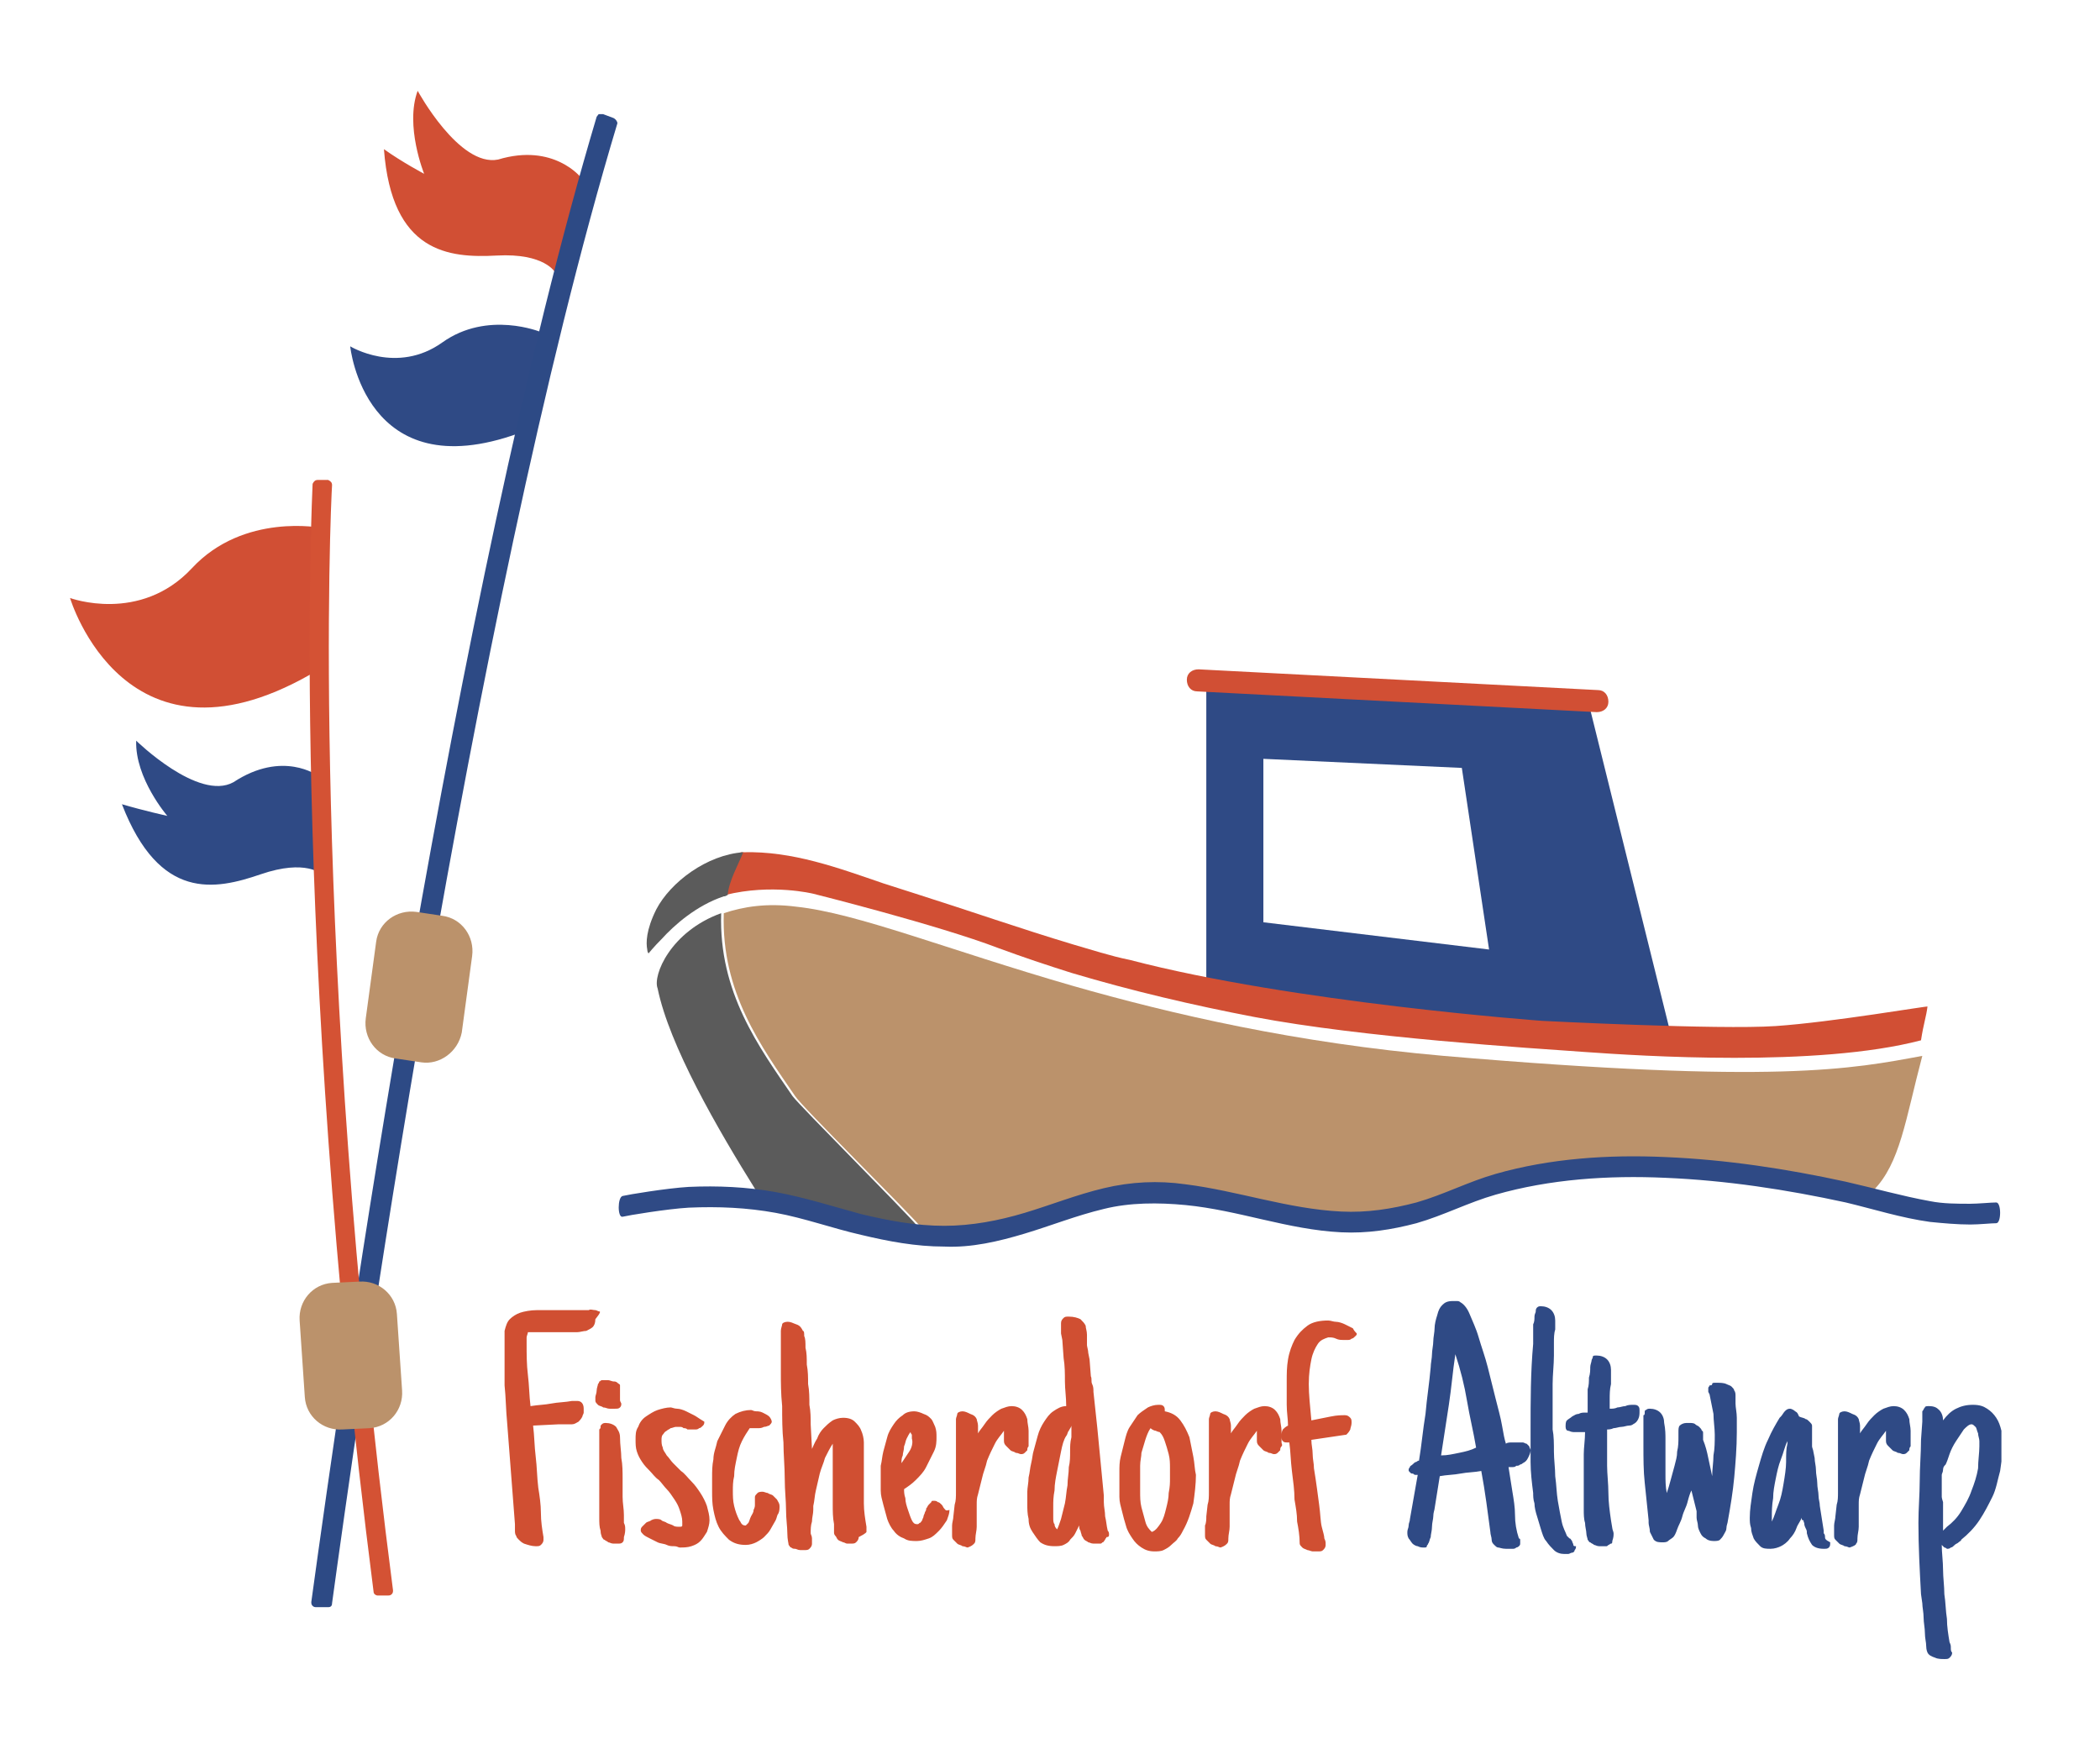
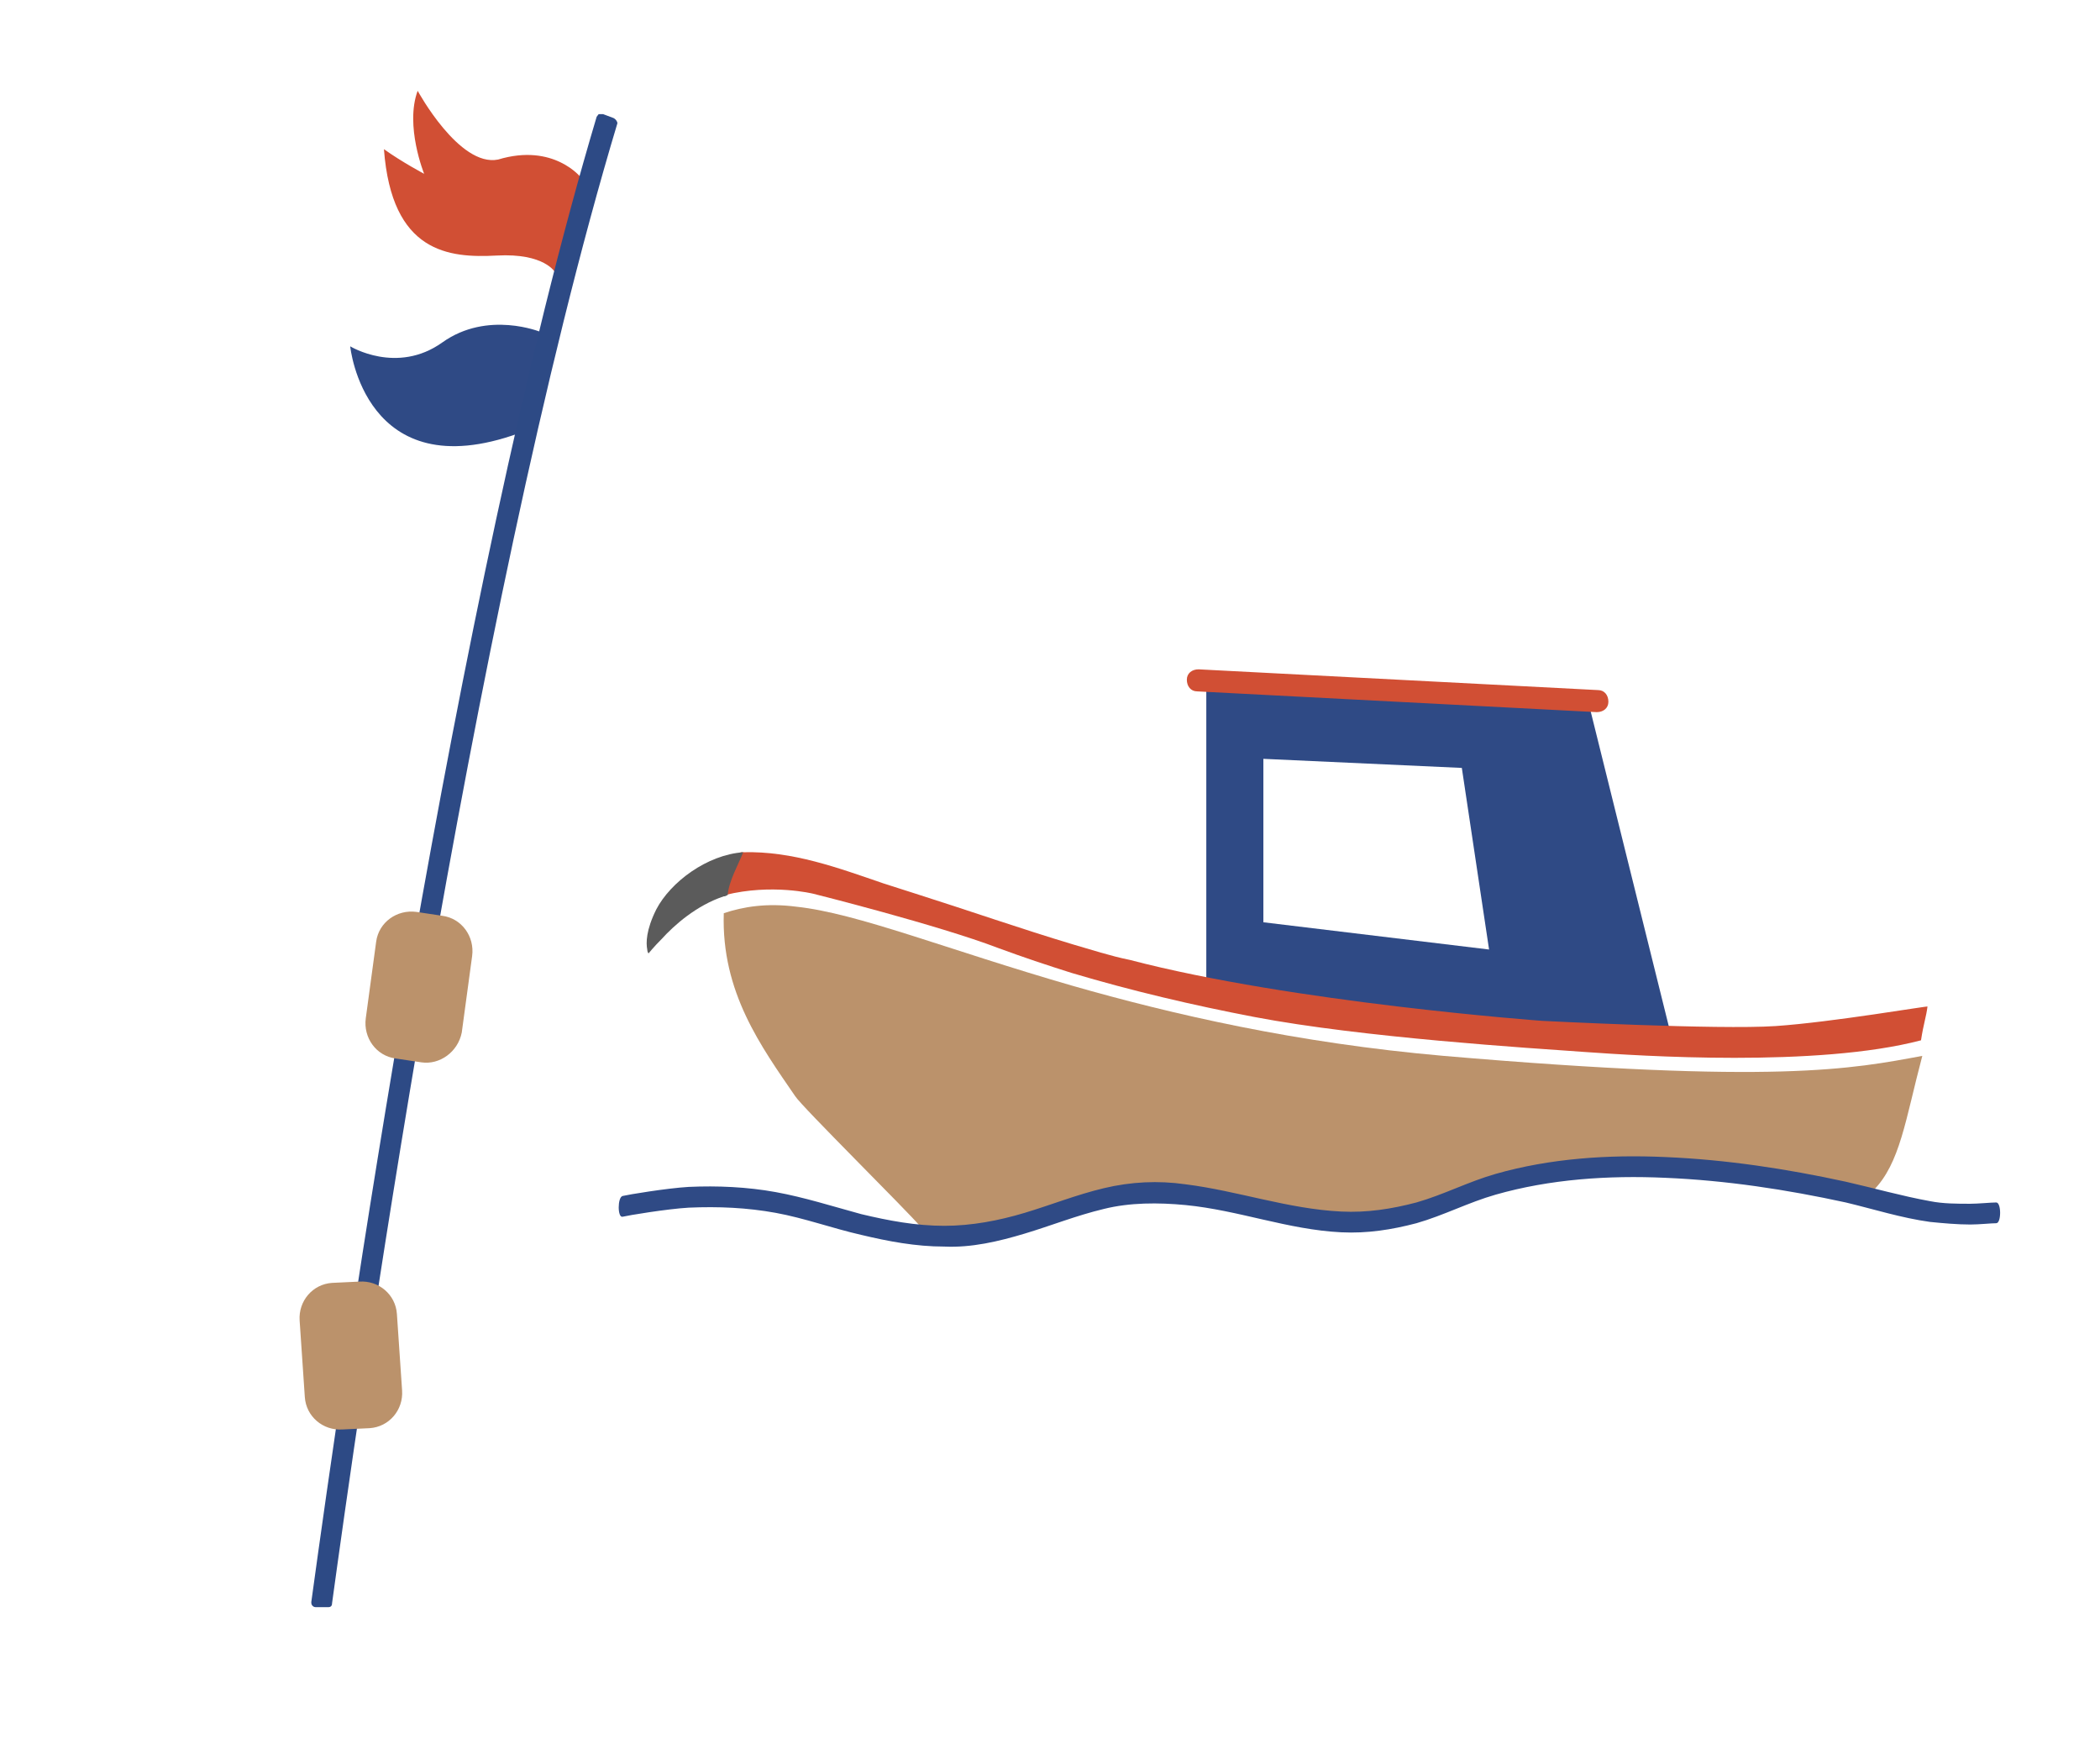
<svg xmlns="http://www.w3.org/2000/svg" xmlns:xlink="http://www.w3.org/1999/xlink" version="1.1" id="Ebene_1" x="0px" y="0px" viewBox="0 0 161.9 135.2" style="enable-background:new 0 0 161.9 135.2;" xml:space="preserve">
  <style type="text/css">
	.st0{fill:#2F4A85;}
	.st1{fill:#D14F34;}
	.st2{fill:#2D4A85;}
	.st3{fill:#BB926B;}
	.st4{fill:#D45234;}
	.st5{fill:none;}
	.st6{fill:#5B5B5B;}
	.st7{clip-path:url(#SVGID_00000034063713720211632680000002536447868130645679_);fill:#2F4A85;}
	.st8{clip-path:url(#SVGID_00000034063713720211632680000002536447868130645679_);fill:#D04F32;}
</style>
  <path class="st0" d="M40,33.4l1.7-7.8c0,0-4.1-1.7-7.6,0.8c-3.5,2.5-7.1,0.3-7.1,0.3S28.1,37.7,40,33.4" />
  <path class="st1" d="M32.2,7c0,0,3.2,5.9,6.2,5.3c4.3-1.3,6.4,1.4,6.4,1.4L42.8,21c0,0-0.8-1.5-4.5-1.3c-3.7,0.2-8.1-0.2-8.7-8.2  c1.4,1,3.1,1.9,3.1,1.9S31.2,9.7,32.2,7" />
  <path class="st2" d="M47.3,9.1l-0.8-0.3c-0.1,0-0.2,0-0.3,0c-0.1,0-0.1,0.1-0.2,0.2C35,45.9,26.4,106,24,123.5c0,0.1,0,0.2,0.1,0.3  c0.1,0.1,0.2,0.1,0.3,0.1h0.9c0.2,0,0.3-0.1,0.3-0.3c1.7-12.4,10.6-76.2,22-114.1C47.6,9.4,47.5,9.2,47.3,9.1z" />
  <path class="st3" d="M32.5,81.9l-2-0.3c-1.5-0.2-2.5-1.6-2.3-3.1l0.8-5.9c0.2-1.5,1.6-2.5,3.1-2.3l2,0.3c1.5,0.2,2.5,1.6,2.3,3.1  l-0.8,5.9C35.3,81.1,33.9,82.1,32.5,81.9" />
-   <path class="st0" d="M10.5,57.1c0,0,4.8,4.7,7.5,3.2c3.8-2.5,6.5-0.5,6.5-0.5l0.3,7.6c0,0-1.2-1.2-4.7,0c-3.5,1.2-7.8,2.1-10.7-5.4  c1.7,0.5,3.5,0.9,3.5,0.9S10.4,60,10.5,57.1" />
-   <path class="st1" d="M24.6,51.6l0.2-10.9c0,0-6-1.2-10,3.1c-4,4.3-9.4,2.3-9.4,2.3S9.7,60.6,24.6,51.6" />
-   <path class="st4" d="M25.6,37.4c0-0.2-0.1-0.3-0.3-0.4l-0.8,0c-0.2,0-0.3,0.1-0.4,0.3c0,0.3-1.8,34.7,4.7,85.4  c0,0.2,0.2,0.3,0.3,0.3h0.8c0.1,0,0.2,0,0.3-0.1s0.1-0.2,0.1-0.3C23.9,73.2,25.5,38.9,25.6,37.4z" />
  <path class="st3" d="M28.5,110.1l-2.1,0.1c-1.5,0.1-2.8-1-2.9-2.5l-0.4-5.9c-0.1-1.5,1-2.8,2.5-2.9l2.1-0.1c1.5-0.1,2.8,1,2.9,2.5  l0.4,5.9C31.1,108.7,30,110,28.5,110.1" />
  <rect x="5.4" y="7" class="st5" width="148.7" height="122.1" />
  <path class="st0" d="M122.4,53.9L93,52.6v24.3l35.9,3.2L122.4,53.9z M97.4,71.1V58.5l15.3,0.7l2.1,14L97.4,71.1z" />
  <path class="st1" d="M92.4,51.6c-0.5,0-0.9,0.3-0.9,0.8c0,0.5,0.3,0.9,0.8,0.9l30.8,1.6c0.5,0,0.9-0.3,0.9-0.8  c0-0.5-0.3-0.9-0.8-0.9L92.4,51.6z" />
  <path class="st3" d="M58.4,91.9C58.4,91.9,58.4,91.9,58.4,91.9C58.4,91.9,58.4,91.8,58.4,91.9C58.4,91.8,58.4,91.9,58.4,91.9z" />
  <path class="st3" d="M111.3,81.4c-11.4-1-20.9-3.2-28.6-5.4c-9.7-2.8-16.6-5.6-21.3-6.1c-2.3-0.3-4.1,0-5.6,0.5  c-0.2,6.1,2.9,10.3,5.5,14.1c0.5,0.8,8.6,8.8,9.7,10.1c0.7,0.1,1.4,0.1,2,0.1c2.1,0,4.2-0.4,6.2-1c1.2-0.4,2.4-0.8,3.6-1.2  c0.8-0.3,1.6-0.5,2.5-0.7c2.1-0.5,4.2-0.6,6.3-0.3c4,0.5,7.9,1.9,12,2.1c2,0.1,3.9-0.2,5.8-0.7c2.1-0.6,4-1.6,6.1-2.2  c4.2-1.2,8.7-1.5,13.1-1.3c3,0.1,9,1,9,1s6.3,1.4,6.8,1.4c2.1-2.1,2.5-5.5,3.8-10.4C142.8,82.4,137,83.6,111.3,81.4z" />
  <path class="st1" d="M136.9,79.1c-4.4,0.3-18-0.4-18-0.4S99.7,77.3,87.1,74c-1.5-0.3-3-0.8-4.4-1.2c-4-1.2-8-2.6-12.1-3.9  c0,0-2.5-0.8-2.5-0.8l0,0c-3.5-1.2-7-2.5-10.8-2.4c-0.1,0-0.1,0-0.2,0c-0.4,1-1.1,2.1-1.2,3.2l0,0.1c3.6-0.9,6.8-0.1,6.8-0.1  s9.6,2.4,14.3,4.2c1.9,0.7,3.7,1.3,5.6,1.9c4.7,1.4,9.4,2.5,14.1,3.4c8.4,1.6,21.3,2.4,25.5,2.7c4.2,0.3,17.9,1.2,25.9-0.9  c0.2-1.3,0.4-1.8,0.5-2.6C148.8,77.5,141.3,78.8,136.9,79.1z" />
-   <path class="st6" d="M50.7,76.2c0.9,4.4,4.6,10.8,7.6,15.6c0,0,0.1,0,0.1,0.1c0.5,0.1,1,0.1,1.5,0.2c2.2,0.4,4.4,1.1,6.6,1.7  c1.4,0.3,2.9,0.6,4.3,0.8c-1.1-1.3-9.1-9.3-9.7-10.1c-2.6-3.8-5.7-8-5.5-14.1C51.7,71.8,50.3,75.2,50.7,76.2z" />
  <path class="st6" d="M50.6,70.1c-0.8,1.6-0.8,2.6-0.7,3.1c0,0.2,0.1,0.3,0.1,0.3s0.4-0.5,1-1.1c1-1.1,2.7-2.6,4.8-3.3  c0.1,0,0.1,0,0.3-0.1c0.1-1.1,0.8-2.3,1.2-3.3C54.5,65.9,51.7,68,50.6,70.1z" />
  <path class="st0" d="M53.1,91.5c2.2-0.1,4.5,0,6.7,0.4c2.2,0.4,4.4,1.1,6.6,1.7c2.1,0.5,4.2,0.9,6.4,0.9c2.1,0,4.2-0.4,6.2-1  c2-0.6,4-1.4,6.1-1.9c2.1-0.5,4.2-0.6,6.3-0.3c4,0.5,7.9,1.9,12,2.1c2,0.1,3.9-0.2,5.8-0.7c2.1-0.6,4-1.6,6.1-2.2  c4.2-1.2,8.7-1.5,13.1-1.3c4.7,0.2,9.3,0.9,13.9,1.9c2.2,0.5,4.3,1.1,6.5,1.5c1,0.2,2.1,0.2,3.1,0.2c0.6,0,1.6-0.1,2-0.1  c0.4,0,0.4,1.6,0,1.6c-0.4,0-1.3,0.1-2,0.1c-1,0-2.1-0.1-3.1-0.2c-2.2-0.3-4.4-1-6.5-1.5c-4.6-1-9.2-1.7-13.9-1.9  c-4.4-0.2-8.9,0.1-13.1,1.3c-2.1,0.6-4,1.6-6.1,2.2c-1.9,0.5-3.8,0.8-5.8,0.7c-4.1-0.2-7.9-1.7-12-2.1c-2.1-0.2-4.3-0.2-6.3,0.3  c-2.1,0.5-4.1,1.3-6.1,1.9c-2,0.6-4.1,1.1-6.2,1c-2.2,0-4.3-0.4-6.4-0.9c-2.2-0.5-4.4-1.3-6.6-1.7c-2.2-0.4-4.4-0.5-6.7-0.4  c-1.7,0.1-4.7,0.6-5.1,0.7s-0.4-1.5,0-1.6C48.4,92.1,51.4,91.6,53.1,91.5" />
  <rect x="5.4" y="7" class="st5" width="148.7" height="122.1" />
  <rect x="5.4" y="7" class="st5" width="148.7" height="122.1" />
  <rect x="5.4" y="7" class="st5" width="148.7" height="122.1" />
  <g>
    <defs>
-       <rect id="SVGID_1_" x="38.9" y="100.3" width="115.4" height="27.6" />
-     </defs>
+       </defs>
    <clipPath id="SVGID_00000101782141260251339110000002696910272048839839_">
      <use xlink:href="#SVGID_1_" style="overflow:visible;" />
    </clipPath>
    <path style="clip-path:url(#SVGID_00000101782141260251339110000002696910272048839839_);fill:#2F4A85;" d="M150.4,127   c0-0.1,0-0.2-0.1-0.4c-0.1-0.6-0.2-1.2-0.2-1.8c-0.1-0.6-0.1-1.3-0.2-1.9c0-0.6-0.1-1.3-0.1-1.9c0-0.6-0.1-1.3-0.1-1.9   c0.1,0.1,0.1,0.1,0.2,0.2c0.1,0,0.2,0.1,0.2,0.1c0.1,0,0.2,0,0.3-0.1c0.1,0,0.2-0.1,0.3-0.2c0.1-0.1,0.2-0.1,0.3-0.2   s0.2-0.1,0.2-0.2c0.5-0.4,1-0.9,1.4-1.5c0.4-0.6,0.7-1.2,1-1.8c0.3-0.6,0.4-1.3,0.6-2c0.1-0.7,0.2-1.4,0.2-2c0-0.4,0-0.7-0.1-1.1   c-0.1-0.4-0.2-0.7-0.4-1c-0.2-0.3-0.4-0.5-0.7-0.7c-0.3-0.2-0.6-0.3-1.1-0.3c-0.5,0-0.9,0.1-1.3,0.3c-0.4,0.2-0.7,0.5-1,0.9   c0-0.3-0.1-0.6-0.3-0.8c-0.2-0.2-0.4-0.3-0.8-0.3c-0.1,0-0.3,0-0.3,0.1c-0.1,0.1-0.1,0.2-0.2,0.3c0,0.1,0,0.3,0,0.4   c0,0.1,0,0.3,0,0.4l-0.1,1.4c0,1.1-0.1,2.1-0.1,3.2c0,1-0.1,2.1-0.1,3.2c0,1.8,0.1,3.7,0.2,5.5l0.1,0.7c0,0.3,0.1,0.7,0.1,1.1   c0,0.4,0.1,0.8,0.1,1.2c0,0.4,0.1,0.7,0.1,1c0,0.3,0.1,0.5,0.1,0.5c0.1,0.2,0.3,0.3,0.6,0.4c0.2,0.1,0.5,0.1,0.7,0.1   c0.2,0,0.3,0,0.4-0.1c0.1-0.1,0.2-0.2,0.2-0.4C150.4,127.3,150.4,127.2,150.4,127 M149.7,115.4c0-0.1,0-0.2,0-0.3   c0-0.1,0-0.1,0-0.2c0-0.1,0-0.2,0-0.3c0-0.2,0-0.3,0-0.5s0-0.3,0-0.4c0-0.1,0.1-0.2,0.1-0.4s0.1-0.3,0.2-0.4v0c0,0,0,0,0,0s0,0,0,0   c0.1-0.2,0.2-0.5,0.3-0.8c0.1-0.3,0.3-0.7,0.5-1c0.2-0.3,0.4-0.6,0.6-0.9c0.2-0.2,0.4-0.4,0.6-0.4c0.1,0,0.2,0.1,0.3,0.2   c0.1,0.1,0.1,0.3,0.2,0.5c0,0.2,0.1,0.4,0.1,0.6c0,0.2,0,0.3,0,0.4c0,0.5-0.1,1.1-0.1,1.7c-0.1,0.6-0.3,1.2-0.5,1.7   c-0.2,0.6-0.5,1.1-0.8,1.6c-0.3,0.5-0.7,0.9-1.1,1.2l-0.1,0.1l-0.2,0.2c0-0.4,0-0.8,0-1.1c0-0.3,0-0.7,0-1.1   C149.7,115.5,149.7,115.4,149.7,115.4 M143.1,119c0.1-0.1,0.1-0.2,0.1-0.4c0-0.3,0.1-0.6,0.1-0.9c0-0.3,0-0.6,0-0.9   c0-0.3,0-0.5,0-0.8c0-0.3,0-0.5,0.1-0.8v0c0.1-0.4,0.2-0.8,0.3-1.2c0.1-0.5,0.3-0.9,0.4-1.4c0.2-0.5,0.4-0.9,0.6-1.3   c0.2-0.4,0.5-0.7,0.7-1c0,0.1,0,0.1,0,0.2c0,0.1,0,0.1,0,0.2c0,0.1,0,0.1,0,0.2v0.2c0,0.2,0.1,0.3,0.2,0.4c0.1,0.1,0.2,0.2,0.3,0.3   c0.1,0.1,0.3,0.1,0.4,0.2c0.2,0,0.3,0.1,0.4,0.1c0.1,0,0.2,0,0.3-0.1c0.1-0.1,0.1-0.1,0.2-0.2c0-0.1,0-0.2,0.1-0.3   c0-0.1,0-0.2,0-0.3v-0.1c0-0.2,0-0.5,0-0.8c0-0.3-0.1-0.6-0.1-0.9c-0.1-0.3-0.2-0.5-0.4-0.7s-0.5-0.3-0.8-0.3   c-0.3,0-0.5,0.1-0.8,0.2c-0.2,0.1-0.5,0.3-0.7,0.5c-0.2,0.2-0.4,0.4-0.6,0.7c-0.2,0.3-0.4,0.5-0.5,0.7c0-0.2,0-0.4,0-0.6   c0-0.2-0.1-0.4-0.1-0.5h0c-0.1-0.2-0.2-0.3-0.5-0.4c-0.2-0.1-0.4-0.2-0.6-0.2c-0.2,0-0.4,0.1-0.4,0.2c0,0.1-0.1,0.3-0.1,0.4v0.6   c0,0.2,0,0.4,0,0.6c0,0.2,0,0.4,0,0.6c0,0.2,0,0.4,0,0.6c0,0.3,0,0.7,0,1c0,0.4,0,0.7,0,1.1c0,0.4,0,0.8,0,1.1c0,0.4,0,0.7-0.1,1   l-0.1,0.9v0c0,0.2-0.1,0.5-0.1,0.7c0,0.2,0,0.5,0,0.7c0,0.2,0,0.3,0.1,0.4c0.1,0.1,0.2,0.2,0.3,0.3c0.1,0.1,0.3,0.1,0.4,0.2   c0.2,0,0.3,0.1,0.4,0.1C142.9,119.2,143.1,119.1,143.1,119 M137.7,112.7c0,0.5-0.1,1.1-0.2,1.7c-0.1,0.6-0.2,1.1-0.4,1.6   c-0.2,0.5-0.3,0.9-0.5,1.3v0c0,0,0-0.1,0-0.1V117c0-0.5,0-0.9,0.1-1.5c0-0.5,0.1-1,0.2-1.5c0.1-0.5,0.2-1,0.4-1.5   c0.2-0.5,0.3-1,0.5-1.4c0,0,0,0.1,0,0.1c0,0,0,0.1,0,0.1C137.7,111.7,137.7,112.1,137.7,112.7 M140.7,118.5c0-0.1,0-0.2-0.1-0.3   l0-0.2l-0.3-1.9c0-0.3-0.1-0.5-0.1-0.8c0-0.3-0.1-0.6-0.1-1c0-0.3-0.1-0.6-0.1-1c0-0.3-0.1-0.6-0.1-0.9l-0.1-0.5   c0-0.1-0.1-0.3-0.1-0.4c0-0.1,0-0.3,0-0.3v-0.3c0-0.1,0-0.2,0-0.2c0-0.1,0-0.1,0-0.2v-0.2c0-0.1,0-0.3,0-0.4s-0.1-0.2-0.2-0.3   c-0.1-0.1-0.2-0.2-0.3-0.2c-0.1-0.1-0.3-0.1-0.5-0.2c-0.1-0.2-0.1-0.3-0.3-0.4c-0.1-0.1-0.3-0.2-0.4-0.2c-0.2,0-0.3,0.1-0.4,0.2   s-0.2,0.3-0.3,0.4l-0.1,0.1v0c-0.3,0.5-0.6,1-0.9,1.7c-0.3,0.6-0.5,1.3-0.7,2c-0.2,0.7-0.4,1.4-0.5,2.1c-0.1,0.7-0.2,1.3-0.2,1.9   c0,0.3,0,0.5,0.1,0.8c0,0.3,0.1,0.5,0.2,0.8c0.1,0.2,0.3,0.4,0.5,0.6s0.5,0.2,0.8,0.2c0.3,0,0.6-0.1,0.8-0.2   c0.2-0.1,0.5-0.3,0.7-0.6c0.2-0.2,0.4-0.5,0.5-0.8c0.1-0.3,0.3-0.5,0.4-0.8c0,0.1,0,0.2,0.1,0.2s0,0.1,0.1,0.2c0,0.1,0,0.2,0.1,0.4   s0.1,0.2,0.1,0.4c0.1,0.4,0.2,0.6,0.4,0.9c0.2,0.2,0.5,0.3,0.9,0.3c0.2,0,0.3,0,0.4-0.1c0.1-0.1,0.1-0.2,0.1-0.4   C140.7,118.7,140.7,118.6,140.7,118.5 M131.3,110.5c0-0.1,0-0.2-0.1-0.2h0c0-0.1-0.1-0.2-0.2-0.3c-0.1-0.1-0.2-0.1-0.3-0.2   c-0.1-0.1-0.3-0.1-0.4-0.1s-0.2,0-0.3,0c-0.2,0-0.4,0.1-0.5,0.2c-0.1,0.1-0.1,0.3-0.1,0.5v0.1c0,0,0,0.1,0,0.1c0,0,0,0.1,0,0.1   c0,0,0,0.1,0,0.1c0,0.3,0,0.7-0.1,1.1c0,0.4-0.1,0.7-0.2,1.1c-0.1,0.4-0.2,0.7-0.3,1.1c-0.1,0.4-0.2,0.7-0.3,1   c-0.1-0.5-0.1-1-0.1-1.4c0-0.4,0-0.9,0-1.4c0-0.4,0-0.8,0-1.3c0-0.4,0-0.8-0.1-1.3c0-0.3-0.1-0.6-0.3-0.8c-0.2-0.2-0.5-0.3-0.8-0.3   c-0.1,0-0.2,0-0.3,0.1c-0.1,0-0.1,0.1-0.1,0.2c0,0.1,0,0.2-0.1,0.2c0,0.1,0,0.2,0,0.2v2.1c0,1,0,2,0.1,2.9c0.1,1,0.2,1.9,0.3,2.9   c0,0,0,0,0,0.1c0,0,0,0,0,0.1c0,0.2,0.1,0.4,0.1,0.7c0.1,0.2,0.2,0.4,0.3,0.6c0.2,0.2,0.4,0.2,0.7,0.2c0.1,0,0.3,0,0.4-0.1   c0.1-0.1,0.3-0.2,0.4-0.3c0.1-0.1,0.2-0.3,0.3-0.6c0.1-0.3,0.3-0.6,0.4-1c0.1-0.4,0.3-0.7,0.4-1.1c0.1-0.4,0.2-0.7,0.3-0.9l0.4,1.6   c0,0.1,0,0.1,0,0.2c0,0.1,0,0.2,0,0.3c0,0.2,0.1,0.4,0.1,0.6s0.1,0.4,0.2,0.6c0.1,0.2,0.2,0.3,0.4,0.4c0.1,0.1,0.3,0.2,0.6,0.2   c0.2,0,0.4,0,0.5-0.1c0.1-0.1,0.2-0.2,0.3-0.4c0.1-0.2,0.2-0.3,0.2-0.5c0-0.2,0.1-0.4,0.1-0.5c0.2-1.1,0.4-2.3,0.5-3.4   c0.1-1.1,0.2-2.3,0.2-3.5c0-0.4,0-0.7,0-1.1c0-0.4-0.1-0.8-0.1-1.1c0,0,0,0,0-0.1c0,0,0,0,0-0.1c0-0.1,0-0.3,0-0.4   c0-0.1,0-0.3-0.1-0.4c0-0.1-0.1-0.2-0.2-0.3s-0.2-0.1-0.4-0.2c-0.2-0.1-0.5-0.1-0.7-0.1c-0.1,0-0.1,0-0.2,0c-0.1,0-0.2,0-0.2,0.1   s-0.1,0.1-0.2,0.1c0,0.1-0.1,0.1-0.1,0.2c0,0.1,0,0.1,0,0.2c0,0.1,0,0.1,0,0.1l0.1,0.2c0.1,0.5,0.2,1,0.3,1.5   c0,0.5,0.1,1.1,0.1,1.6c0,0.5,0,1.1-0.1,1.6c0,0.5-0.1,1.1-0.1,1.6c-0.1-0.5-0.2-0.9-0.3-1.4c-0.1-0.5-0.2-0.9-0.4-1.4   c0-0.1,0-0.1,0-0.2v-0.2C131.3,110.7,131.3,110.6,131.3,110.5 M124.4,118.2c0-0.1-0.1-0.3-0.1-0.4l-0.1-0.6   c-0.1-0.7-0.2-1.4-0.2-2.1c0-0.7-0.1-1.5-0.1-2.1c0-0.5,0-1,0-1.4c0-0.5,0-0.9,0-1.4h0c0.1,0,0.3,0,0.5-0.1c0.2,0,0.4-0.1,0.6-0.1   c0.2,0,0.4-0.1,0.6-0.1c0.2,0,0.3-0.1,0.3-0.1h0c0.2-0.1,0.3-0.2,0.4-0.4c0.1-0.2,0.1-0.4,0.1-0.6c0-0.2,0-0.3-0.1-0.4   c-0.1-0.1-0.2-0.1-0.4-0.1c-0.2,0-0.4,0-0.6,0.1c-0.2,0-0.4,0.1-0.6,0.1c-0.2,0.1-0.4,0.1-0.6,0.1l0-0.7c0-0.4,0-0.8,0.1-1.2   c0-0.4,0-0.8,0-1.1c0-0.3-0.1-0.6-0.3-0.8c-0.2-0.2-0.5-0.3-0.8-0.3c-0.2,0-0.3,0-0.3,0.1s-0.1,0.2-0.1,0.3c0,0.1-0.1,0.3-0.1,0.5   c0,0.2,0,0.5-0.1,0.8c0,0.3,0,0.6-0.1,0.9c0,0.3,0,0.6,0,0.9c0,0.2,0,0.3,0,0.5c0,0.2,0,0.3,0,0.4c0,0,0,0-0.1,0c0,0,0,0-0.1,0   c-0.2,0-0.3,0-0.5,0.1c-0.2,0-0.3,0.1-0.5,0.2c-0.1,0.1-0.3,0.2-0.4,0.3c-0.1,0.1-0.1,0.3-0.1,0.5c0,0.2,0.1,0.3,0.2,0.3   s0.2,0.1,0.4,0.1c0.1,0,0.2,0,0.4,0c0.1,0,0.2,0,0.3,0c0,0,0.1,0,0.1,0c0,0,0.1,0,0.1,0c0,0.6-0.1,1.2-0.1,1.7c0,0.6,0,1.2,0,1.8   c0,0.1,0,0.3,0,0.6c0,0.3,0,0.6,0,0.9c0,0.3,0,0.7,0,1s0,0.7,0.1,1c0,0.3,0.1,0.6,0.1,0.8c0,0.2,0.1,0.4,0.1,0.5   c0.1,0.1,0.1,0.2,0.2,0.2c0.1,0.1,0.2,0.1,0.3,0.2c0.1,0,0.2,0.1,0.4,0.1c0.1,0,0.2,0,0.3,0c0.1,0,0.1,0,0.2,0c0.1,0,0.1,0,0.2-0.1   c0.1,0,0.1-0.1,0.2-0.1s0.1-0.1,0.1-0.2C124.4,118.5,124.4,118.4,124.4,118.2 M121.3,119.1c0-0.1-0.1-0.2-0.1-0.3   c-0.1-0.1-0.1-0.2-0.2-0.2c-0.1-0.1-0.1-0.1-0.2-0.2c-0.1-0.3-0.3-0.6-0.4-1.1c-0.1-0.5-0.2-1-0.3-1.6c-0.1-0.6-0.1-1.2-0.2-1.9   c0-0.6-0.1-1.3-0.1-1.9c0-0.6,0-1.2-0.1-1.7c0-0.5,0-0.9,0-1.3c0-0.8,0-1.5,0-2.2c0-0.7,0.1-1.5,0.1-2.2c0-0.3,0-0.7,0-1   s0-0.7,0.1-1c0,0,0-0.1,0-0.1c0-0.1,0-0.1,0-0.2c0-0.1,0-0.1,0-0.2c0-0.1,0-0.1,0-0.2c0-0.3-0.1-0.6-0.3-0.8   c-0.2-0.2-0.5-0.3-0.8-0.3c-0.1,0-0.2,0-0.3,0.1c-0.1,0.1-0.1,0.2-0.1,0.3v0c0,0.1-0.1,0.2-0.1,0.4c0,0.2,0,0.4-0.1,0.6   c0,0.2,0,0.5,0,0.7c0,0.2,0,0.4,0,0.6c0,0,0,0.1,0,0.1c0,0,0,0.1,0,0.1c-0.2,2.2-0.2,4.4-0.2,6.6c0,0.8,0,1.6,0,2.5   c0,0.8,0.1,1.6,0.2,2.4c0,0.2,0,0.5,0.1,0.8c0,0.3,0.1,0.7,0.2,1c0.1,0.3,0.2,0.7,0.3,1c0.1,0.3,0.2,0.7,0.4,0.9   c0.2,0.3,0.4,0.5,0.6,0.7c0.2,0.2,0.5,0.3,0.8,0.3c0.1,0,0.2,0,0.3,0c0.1,0,0.2-0.1,0.3-0.1c0.1,0,0.2-0.1,0.2-0.2   c0.1-0.1,0.1-0.2,0.1-0.3C121.4,119.2,121.3,119.2,121.3,119.1 M112.5,112c-0.5,0.1-0.9,0.2-1.4,0.2c0.2-1.3,0.4-2.6,0.6-3.9   c0.2-1.3,0.3-2.6,0.5-3.9c0.4,1.2,0.7,2.4,0.9,3.6s0.5,2.4,0.7,3.6C113.4,111.8,113,111.9,112.5,112 M117.9,111.5   c-0.1-0.1-0.1-0.1-0.2-0.2c-0.1,0-0.2-0.1-0.3-0.1c-0.1,0-0.2,0-0.3,0c-0.2,0-0.4,0-0.5,0c-0.2,0-0.4,0-0.5,0.1   c-0.1-0.3-0.2-0.8-0.3-1.4c-0.1-0.6-0.3-1.3-0.5-2.1s-0.4-1.6-0.6-2.4c-0.2-0.8-0.5-1.6-0.7-2.3c-0.2-0.7-0.5-1.3-0.7-1.8   c-0.2-0.5-0.5-0.8-0.7-0.9c-0.1-0.1-0.2-0.1-0.3-0.1s-0.2,0-0.3,0c-0.4,0-0.6,0.1-0.8,0.3c-0.2,0.2-0.3,0.4-0.4,0.8   c-0.1,0.3-0.2,0.7-0.2,1c0,0.3-0.1,0.7-0.1,1c0,0.3-0.1,0.7-0.1,1c0,0.3-0.1,0.7-0.1,1c-0.1,1.2-0.3,2.4-0.4,3.6   c-0.2,1.2-0.3,2.4-0.5,3.6c-0.1,0-0.2,0.1-0.2,0.1c-0.1,0-0.2,0.1-0.3,0.2c-0.1,0.1-0.2,0.1-0.2,0.2c-0.1,0.1-0.1,0.2-0.1,0.2   c0,0.1,0,0.1,0.1,0.2c0.1,0.1,0.1,0.1,0.2,0.1c0.1,0,0.1,0.1,0.2,0.1c0.1,0,0.1,0,0.2,0c-0.1,0.6-0.2,1.1-0.3,1.7   c-0.1,0.6-0.2,1.1-0.3,1.7c0,0.2-0.1,0.3-0.1,0.5c0,0.2-0.1,0.3-0.1,0.5c0,0.2,0,0.3,0.1,0.5c0.1,0.1,0.2,0.3,0.3,0.4   c0.1,0.1,0.3,0.2,0.4,0.2c0.2,0.1,0.3,0.1,0.5,0.1c0.1,0,0.2,0,0.2-0.1s0.1-0.1,0.1-0.2c0.1-0.1,0.1-0.3,0.2-0.5   c0-0.2,0.1-0.5,0.1-0.8s0.1-0.6,0.1-0.8c0-0.3,0.1-0.5,0.1-0.6l0.4-2.5c0.5-0.1,1.1-0.1,1.6-0.2c0.5-0.1,1.1-0.1,1.6-0.2   c0.3,1.6,0.5,3.2,0.7,4.7c0,0.2,0.1,0.4,0.1,0.6c0,0.2,0.1,0.3,0.2,0.4c0.1,0.1,0.2,0.2,0.3,0.2c0.1,0,0.3,0.1,0.6,0.1h0.2   c0.1,0,0.2,0,0.3,0c0.1,0,0.2,0,0.3-0.1c0.1,0,0.2-0.1,0.2-0.1c0.1-0.1,0.1-0.1,0.1-0.3c0-0.1,0-0.1,0-0.2c0,0,0-0.1-0.1-0.1   c-0.2-0.6-0.3-1.2-0.3-1.8c0-0.6-0.1-1.2-0.2-1.8l-0.3-1.9c0.1,0,0.1,0,0.3,0c0.1,0,0.2,0,0.3-0.1c0.1,0,0.2,0,0.3-0.1   c0.1,0,0.2-0.1,0.2-0.1c0.2-0.1,0.3-0.2,0.4-0.4c0.1-0.2,0.2-0.4,0.2-0.6C118,111.7,117.9,111.6,117.9,111.5" />
    <path style="clip-path:url(#SVGID_00000101782141260251339110000002696910272048839839_);fill:#D04F32;" d="M104.3,102.4   c-0.2-0.1-0.4-0.2-0.6-0.3c-0.2-0.1-0.5-0.2-0.7-0.2c-0.2,0-0.4-0.1-0.6-0.1c-0.6,0-1.2,0.1-1.6,0.4c-0.4,0.3-0.7,0.6-1,1.1   c-0.2,0.4-0.4,0.9-0.5,1.5c-0.1,0.6-0.1,1.1-0.1,1.7c0,0.6,0,1.2,0,1.8c0,0.6,0.1,1.1,0.1,1.6c-0.2,0.1-0.3,0.2-0.4,0.3   c-0.1,0.2-0.1,0.3-0.1,0.5c0,0.2,0,0.3,0.1,0.4c0.1,0.1,0.2,0.1,0.3,0.1c0,0,0.1,0,0.1,0c0,0,0.1,0,0.1,0c0.1,0.7,0.1,1.4,0.2,2.2   c0.1,0.8,0.2,1.5,0.2,2.2c0.1,0.6,0.2,1.1,0.2,1.7c0.1,0.5,0.2,1.1,0.2,1.7c0,0.1,0.1,0.2,0.2,0.3c0.1,0.1,0.2,0.1,0.4,0.2   c0.1,0,0.3,0.1,0.4,0.1c0.1,0,0.3,0,0.4,0c0.2,0,0.3,0,0.4-0.1c0.1-0.1,0.2-0.2,0.2-0.4c0,0,0,0,0,0c0,0,0,0,0-0.1   c0-0.1,0-0.2-0.1-0.4c0-0.2-0.1-0.5-0.2-0.9c-0.1-0.4-0.1-1-0.2-1.7c-0.1-0.7-0.2-1.6-0.4-2.8c0-0.4-0.1-0.7-0.1-1.1   c0-0.4-0.1-0.7-0.1-1.1l2.7-0.4c0.1-0.1,0.2-0.2,0.3-0.4c0-0.1,0.1-0.3,0.1-0.5c0-0.2,0-0.3-0.1-0.4c-0.1-0.1-0.2-0.2-0.4-0.2   c-0.3,0-0.6,0-1.1,0.1c-0.5,0.1-1,0.2-1.5,0.3c-0.1-1.1-0.2-2-0.2-2.8c0-0.8,0.1-1.4,0.2-1.9c0.1-0.5,0.3-0.9,0.5-1.2   c0.2-0.3,0.5-0.4,0.8-0.5c0.2,0,0.4,0,0.6,0.1c0.2,0.1,0.4,0.1,0.6,0.1c0.1,0,0.1,0,0.3,0c0.1,0,0.2,0,0.3-0.1   c0.1,0,0.2-0.1,0.3-0.2c0.1-0.1,0.1-0.1,0.1-0.2C104.5,102.7,104.4,102.6,104.3,102.4 M94.6,119c0.1-0.1,0.1-0.2,0.1-0.4   c0-0.3,0.1-0.6,0.1-0.9c0-0.3,0-0.6,0-0.9c0-0.3,0-0.5,0-0.8c0-0.3,0-0.5,0.1-0.8v0c0.1-0.4,0.2-0.8,0.3-1.2   c0.1-0.5,0.3-0.9,0.4-1.4c0.2-0.5,0.4-0.9,0.6-1.3c0.2-0.4,0.5-0.7,0.7-1c0,0.1,0,0.1,0,0.2s0,0.1,0,0.2c0,0.1,0,0.1,0,0.2v0.2   c0,0.2,0.1,0.3,0.2,0.4c0.1,0.1,0.2,0.2,0.3,0.3c0.1,0.1,0.3,0.1,0.4,0.2c0.2,0,0.3,0.1,0.4,0.1c0.1,0,0.2,0,0.3-0.1   s0.1-0.1,0.2-0.2c0-0.1,0-0.2,0.1-0.3s0-0.2,0-0.3v-0.1c0-0.2,0-0.5,0-0.8c0-0.3-0.1-0.6-0.1-0.9c-0.1-0.3-0.2-0.5-0.4-0.7   c-0.2-0.2-0.5-0.3-0.8-0.3c-0.3,0-0.5,0.1-0.8,0.2c-0.2,0.1-0.5,0.3-0.7,0.5c-0.2,0.2-0.4,0.4-0.6,0.7c-0.2,0.3-0.4,0.5-0.5,0.7   c0-0.2,0-0.4,0-0.6c0-0.2-0.1-0.4-0.1-0.5h0c-0.1-0.2-0.2-0.3-0.5-0.4c-0.2-0.1-0.4-0.2-0.6-0.2c-0.2,0-0.4,0.1-0.4,0.2   c0,0.1-0.1,0.3-0.1,0.4v0.6c0,0.2,0,0.4,0,0.6c0,0.2,0,0.4,0,0.6c0,0.2,0,0.4,0,0.6c0,0.3,0,0.7,0,1c0,0.4,0,0.7,0,1.1s0,0.8,0,1.1   c0,0.4,0,0.7-0.1,1l-0.1,0.9v0c0,0.2,0,0.5-0.1,0.7c0,0.2,0,0.5,0,0.7c0,0.2,0,0.3,0.1,0.4c0.1,0.1,0.2,0.2,0.3,0.3   c0.1,0.1,0.3,0.1,0.4,0.2c0.2,0,0.3,0.1,0.4,0.1C94.4,119.2,94.5,119.1,94.6,119 M89.4,110.4c0.2,0.2,0.3,0.4,0.4,0.7   c0.1,0.3,0.2,0.6,0.3,1c0.1,0.4,0.1,0.7,0.1,1.1s0,0.6,0,0.8c0,0.3,0,0.6-0.1,1.1c0,0.4-0.1,0.8-0.2,1.2c-0.1,0.4-0.2,0.8-0.4,1.1   c-0.2,0.3-0.4,0.6-0.7,0.7c-0.2-0.2-0.4-0.4-0.5-0.8s-0.2-0.7-0.3-1.1c-0.1-0.4-0.1-0.8-0.1-1.2c0-0.4,0-0.7,0-1c0-0.3,0-0.6,0-1   s0.1-0.7,0.1-1c0.1-0.3,0.2-0.7,0.3-1c0.1-0.3,0.2-0.6,0.4-0.9c0.1,0.1,0.3,0.2,0.4,0.2C89.3,110.4,89.4,110.4,89.4,110.4    M92,112.3c-0.1-0.5-0.2-1-0.3-1.5c-0.2-0.5-0.4-0.9-0.7-1.3c-0.3-0.4-0.7-0.6-1.2-0.7c0-0.2,0-0.3-0.1-0.4   c-0.1-0.1-0.2-0.1-0.4-0.1c-0.3,0-0.6,0.1-0.8,0.2v0c-0.3,0.2-0.6,0.4-0.8,0.6c-0.2,0.3-0.4,0.6-0.6,0.9c-0.2,0.3-0.3,0.7-0.4,1.1   c-0.1,0.4-0.2,0.8-0.3,1.2c-0.1,0.4-0.1,0.8-0.1,1.1c0,0.4,0,0.7,0,1c0,0.3,0,0.6,0,1c0,0.4,0.1,0.7,0.2,1.1   c0.1,0.4,0.2,0.8,0.3,1.1c0.1,0.4,0.3,0.7,0.5,1c0.2,0.3,0.4,0.5,0.7,0.7c0.3,0.2,0.6,0.3,1,0.3c0.2,0,0.5,0,0.7-0.1   c0.2-0.1,0.4-0.2,0.6-0.4c0.2-0.2,0.4-0.3,0.5-0.5c0.2-0.2,0.3-0.4,0.4-0.6c0.4-0.7,0.6-1.4,0.8-2.1c0.1-0.7,0.2-1.5,0.2-2.2   C92.1,113.3,92.1,112.8,92,112.3 M82.5,111.9c0,0.4,0,0.8-0.1,1.2c0,0.5-0.1,0.9-0.1,1.4c-0.1,0.5-0.1,0.9-0.2,1.4   c-0.1,0.4-0.2,0.8-0.3,1.2c-0.1,0.3-0.2,0.6-0.3,0.8c-0.1-0.1-0.2-0.2-0.2-0.4c-0.1-0.1-0.1-0.3-0.1-0.5c0-0.2,0-0.3,0-0.5   c0-0.2,0-0.3,0-0.4c0-0.3,0-0.7,0.1-1.2c0-0.5,0.1-1,0.2-1.5c0.1-0.5,0.2-1,0.3-1.5c0.1-0.5,0.2-0.9,0.4-1.2   c0.1-0.1,0.1-0.3,0.2-0.4c0.1-0.2,0.2-0.3,0.2-0.4v0.3c0,0.1,0,0.2,0,0.3c0,0.1,0,0.2,0,0.3C82.5,111.2,82.5,111.5,82.5,111.9    M85.5,118.3c0-0.1,0-0.2-0.1-0.3c-0.1-0.4-0.1-0.7-0.2-1.1c0-0.4-0.1-0.7-0.1-1.1l0-0.5l-0.5-5.2l-0.3-2.8c0-0.2,0-0.4-0.1-0.6   s0-0.4-0.1-0.6l-0.1-1.3l-0.1-0.5c0-0.2-0.1-0.5-0.1-0.6c0-0.3,0-0.6,0-0.8c0-0.3-0.1-0.5-0.1-0.7c-0.1-0.2-0.2-0.3-0.4-0.5   c-0.2-0.1-0.5-0.2-0.9-0.2c-0.2,0-0.3,0-0.4,0.1c-0.1,0.1-0.2,0.2-0.2,0.4c0,0.1,0,0.3,0,0.4c0,0.1,0,0.3,0,0.4l0.1,0.5l0.1,1.4   c0.1,0.6,0.1,1.2,0.1,1.8c0,0.6,0.1,1.2,0.1,1.9c-0.4,0-0.7,0.2-1,0.4c-0.3,0.2-0.5,0.5-0.7,0.8s-0.4,0.7-0.5,1.1   c-0.1,0.4-0.2,0.7-0.3,1.1c-0.1,0.3-0.1,0.6-0.2,1c-0.1,0.4-0.1,0.7-0.2,1.1c0,0.4-0.1,0.8-0.1,1.1c0,0.4,0,0.7,0,1   c0,0.3,0,0.7,0.1,1.1c0,0.4,0.1,0.7,0.3,1c0.2,0.3,0.4,0.6,0.6,0.8c0.3,0.2,0.6,0.3,1.1,0.3c0.2,0,0.5,0,0.7-0.1   c0.2-0.1,0.4-0.2,0.5-0.4c0.2-0.2,0.3-0.3,0.4-0.5c0.1-0.2,0.2-0.4,0.3-0.6c0,0.1,0,0.3,0.1,0.4c0,0.1,0.1,0.3,0.1,0.4   c0.1,0.1,0.1,0.2,0.2,0.3c0.1,0.1,0.2,0.1,0.3,0.2c0.1,0,0.2,0.1,0.4,0.1c0.1,0,0.2,0,0.3,0c0.1,0,0.1,0,0.2,0c0.1,0,0.1,0,0.2-0.1   c0.1,0,0.1-0.1,0.2-0.2c0-0.1,0.1-0.1,0.1-0.2C85.5,118.5,85.5,118.4,85.5,118.3 M75.1,119c0.1-0.1,0.1-0.2,0.1-0.4   c0-0.3,0.1-0.6,0.1-0.9c0-0.3,0-0.6,0-0.9c0-0.3,0-0.5,0-0.8c0-0.3,0-0.5,0.1-0.8v0c0.1-0.4,0.2-0.8,0.3-1.2   c0.1-0.5,0.3-0.9,0.4-1.4c0.2-0.5,0.4-0.9,0.6-1.3c0.2-0.4,0.5-0.7,0.7-1c0,0.1,0,0.1,0,0.2c0,0.1,0,0.1,0,0.2c0,0.1,0,0.1,0,0.2   v0.2c0,0.2,0.1,0.3,0.2,0.4c0.1,0.1,0.2,0.2,0.3,0.3c0.1,0.1,0.3,0.1,0.4,0.2c0.2,0,0.3,0.1,0.4,0.1c0.1,0,0.2,0,0.3-0.1   c0.1-0.1,0.1-0.1,0.2-0.2c0-0.1,0-0.2,0.1-0.3c0-0.1,0-0.2,0-0.3v-0.1c0-0.2,0-0.5,0-0.8c0-0.3-0.1-0.6-0.1-0.9   c-0.1-0.3-0.2-0.5-0.4-0.7c-0.2-0.2-0.5-0.3-0.8-0.3c-0.3,0-0.5,0.1-0.8,0.2c-0.2,0.1-0.5,0.3-0.7,0.5c-0.2,0.2-0.4,0.4-0.6,0.7   c-0.2,0.3-0.4,0.5-0.5,0.7c0-0.2,0-0.4,0-0.6c0-0.2-0.1-0.4-0.1-0.5h0c-0.1-0.2-0.2-0.3-0.5-0.4c-0.2-0.1-0.4-0.2-0.6-0.2   c-0.2,0-0.4,0.1-0.4,0.2c0,0.1-0.1,0.3-0.1,0.4v0.6c0,0.2,0,0.4,0,0.6c0,0.2,0,0.4,0,0.6c0,0.2,0,0.4,0,0.6c0,0.3,0,0.7,0,1   c0,0.4,0,0.7,0,1.1c0,0.4,0,0.8,0,1.1c0,0.4,0,0.7-0.1,1l-0.1,0.9v0c0,0.2-0.1,0.5-0.1,0.7c0,0.2,0,0.5,0,0.7c0,0.2,0,0.3,0.1,0.4   c0.1,0.1,0.2,0.2,0.3,0.3c0.1,0.1,0.3,0.1,0.4,0.2c0.2,0,0.3,0.1,0.4,0.1C74.9,119.2,75,119.1,75.1,119 M70.1,111.9   c-0.2,0.3-0.4,0.6-0.6,0.9c0-0.2,0-0.4,0.1-0.6c0-0.2,0.1-0.4,0.1-0.7c0.1-0.2,0.1-0.4,0.2-0.6c0.1-0.2,0.2-0.4,0.3-0.5   c0,0.1,0.1,0.2,0.1,0.2c0,0.1,0,0.2,0,0.3C70.4,111.2,70.3,111.6,70.1,111.9 M72.8,116.3c-0.1-0.1-0.1-0.2-0.2-0.3   c-0.1-0.1-0.2-0.2-0.3-0.2c-0.1-0.1-0.2-0.1-0.3-0.1c0,0-0.1,0-0.1,0c0,0-0.1,0-0.1,0.1h0c-0.1,0.1-0.2,0.2-0.2,0.2   c-0.1,0.1-0.1,0.2-0.2,0.3c0,0,0,0,0,0c0,0,0,0,0,0.1l-0.1,0.2c0,0.1-0.1,0.2-0.1,0.3c0,0.1-0.1,0.2-0.1,0.3   c-0.1,0.1-0.1,0.2-0.2,0.2c-0.1,0.1-0.1,0.1-0.2,0.1c-0.2,0-0.3-0.1-0.4-0.3c-0.1-0.2-0.2-0.5-0.3-0.8c-0.1-0.3-0.2-0.6-0.2-0.9   c-0.1-0.3-0.1-0.5-0.1-0.7c0.3-0.2,0.6-0.4,0.9-0.7c0.3-0.3,0.6-0.6,0.8-1s0.4-0.8,0.6-1.2c0.2-0.4,0.2-0.8,0.2-1.1   c0-0.3,0-0.5-0.1-0.8c-0.1-0.2-0.2-0.5-0.3-0.6c-0.2-0.2-0.3-0.3-0.6-0.4c-0.2-0.1-0.5-0.2-0.7-0.2c-0.4,0-0.7,0.1-0.9,0.3   c-0.3,0.2-0.5,0.4-0.7,0.7c-0.2,0.3-0.4,0.6-0.5,1c-0.1,0.4-0.2,0.7-0.3,1.1c-0.1,0.4-0.1,0.7-0.2,1.1c0,0.4,0,0.7,0,0.9   c0,0.3,0,0.6,0,1c0,0.4,0.1,0.7,0.2,1.1c0.1,0.4,0.2,0.7,0.3,1.1c0.1,0.3,0.3,0.7,0.5,0.9c0.2,0.3,0.5,0.5,0.8,0.6   c0.3,0.2,0.6,0.2,1,0.2c0.3,0,0.6-0.1,0.9-0.2c0.3-0.1,0.5-0.3,0.8-0.6c0.2-0.2,0.4-0.5,0.6-0.8c0.1-0.3,0.2-0.5,0.2-0.8   C72.9,116.5,72.9,116.4,72.8,116.3 M66.8,118.1c0-0.1,0-0.1,0-0.2l0-0.2c-0.1-0.6-0.2-1.2-0.2-1.8c0-0.6,0-1.2,0-1.8   c0-0.2,0-0.3,0-0.5c0-0.2,0-0.3,0-0.5c0-0.2,0-0.3,0-0.5c0-0.2,0-0.3,0-0.5c0-0.3,0-0.6,0-0.9c0-0.3-0.1-0.7-0.2-0.9   c-0.1-0.3-0.3-0.5-0.5-0.7c-0.2-0.2-0.5-0.3-0.9-0.3c-0.3,0-0.6,0.1-0.8,0.2c-0.3,0.2-0.5,0.4-0.7,0.6c-0.2,0.2-0.4,0.5-0.5,0.8   c-0.2,0.3-0.3,0.6-0.4,0.8l-0.1-1.9c0-0.5,0-1-0.1-1.5c0-0.5,0-1.1-0.1-1.6c0-0.5,0-1-0.1-1.5c0-0.5,0-0.9-0.1-1.3   c0-0.4,0-0.7-0.1-0.9c0-0.2,0-0.4-0.1-0.4c-0.1-0.2-0.2-0.4-0.5-0.5s-0.4-0.2-0.7-0.2c-0.2,0-0.4,0.1-0.4,0.2   c0,0.1-0.1,0.3-0.1,0.5c0,0.2,0,0.6,0,1.2c0,0.6,0,1.2,0,2c0,0.8,0,1.6,0.1,2.6c0,0.9,0,1.9,0.1,2.8c0,0.9,0.1,1.9,0.1,2.8   c0,0.9,0.1,1.7,0.1,2.4c0,0.7,0.1,1.3,0.1,1.8c0,0.5,0.1,0.8,0.1,0.9c0.1,0.1,0.1,0.2,0.2,0.2c0.1,0.1,0.2,0.1,0.3,0.1   c0.1,0,0.2,0.1,0.4,0.1c0.1,0,0.2,0,0.3,0c0.2,0,0.3,0,0.4-0.1c0.1-0.1,0.2-0.2,0.2-0.4c0-0.1,0-0.2,0-0.2c0-0.1,0-0.1,0-0.2   c0-0.2-0.1-0.3-0.1-0.4c0-0.3,0-0.6,0.1-0.9c0-0.3,0.1-0.6,0.1-0.9l0-0.3c0.1-0.4,0.1-0.8,0.2-1.2c0.1-0.4,0.2-0.9,0.3-1.3   c0.1-0.4,0.3-0.8,0.4-1.2c0.2-0.4,0.4-0.8,0.6-1.1c0,0.1,0,0.1,0,0.1c0,0,0,0.1,0,0.1c0,0.2,0,0.5,0,0.7c0,0.2,0,0.5,0,0.7   c0,0.3,0,0.5,0,0.8c0,0.3,0,0.5,0,0.8c0,0.5,0,1,0,1.5c0,0.5,0,1,0.1,1.5c0,0,0,0.1,0,0.1c0,0,0,0.1,0,0.1c0,0.1,0,0.3,0,0.4   s0,0.2,0.1,0.3s0.1,0.2,0.2,0.3c0.1,0.1,0.2,0.1,0.4,0.2c0.1,0,0.2,0.1,0.3,0.1c0.1,0,0.2,0,0.3,0c0.2,0,0.3,0,0.4-0.1   c0.1-0.1,0.2-0.2,0.2-0.4C66.8,118.2,66.8,118.1,66.8,118.1 M59.9,115.6c-0.1-0.1-0.2-0.2-0.3-0.3c-0.1-0.1-0.3-0.1-0.4-0.2   c-0.1,0-0.3-0.1-0.4-0.1c-0.1,0-0.3,0-0.4,0.1c-0.1,0.1-0.2,0.2-0.2,0.3c0,0,0,0.1,0,0.2c0,0.1,0,0.1,0,0.2v0.1c0,0,0,0.1,0,0.1   c0,0.1,0,0.2-0.1,0.4c0,0.2-0.1,0.3-0.2,0.5c-0.1,0.2-0.1,0.3-0.2,0.5c-0.1,0.1-0.2,0.2-0.2,0.2c-0.1,0-0.2,0-0.3-0.1   c-0.1-0.1-0.1-0.2-0.2-0.3c-0.2-0.4-0.3-0.7-0.4-1.1c-0.1-0.4-0.1-0.8-0.1-1.2c0-0.3,0-0.7,0.1-1.1c0-0.5,0.1-0.9,0.2-1.4   c0.1-0.5,0.2-0.9,0.4-1.3c0.2-0.4,0.4-0.7,0.6-1h0.2c0.1,0,0.2,0,0.4,0c0.2,0,0.3,0,0.5-0.1c0.2,0,0.3-0.1,0.4-0.1   c0.1-0.1,0.2-0.2,0.2-0.3c0-0.1-0.1-0.3-0.2-0.4c-0.1-0.1-0.3-0.2-0.5-0.3c-0.2-0.1-0.4-0.1-0.5-0.1c-0.2,0-0.3-0.1-0.4-0.1   c-0.4,0-0.8,0.1-1.2,0.3c-0.3,0.2-0.6,0.5-0.8,0.9c-0.2,0.4-0.4,0.8-0.6,1.2c-0.1,0.5-0.3,0.9-0.3,1.4c-0.1,0.5-0.1,0.9-0.1,1.4   c0,0.4,0,0.8,0,1.1c0,0.4,0,0.9,0.1,1.4c0.1,0.5,0.2,0.9,0.4,1.3c0.2,0.4,0.5,0.7,0.8,1c0.4,0.3,0.8,0.4,1.3,0.4   c0.3,0,0.6-0.1,0.8-0.2c0.2-0.1,0.5-0.3,0.6-0.4c0.2-0.2,0.4-0.4,0.5-0.6c0.1-0.2,0.3-0.5,0.4-0.7c0.1-0.2,0.1-0.4,0.2-0.5   c0.1-0.2,0.1-0.4,0.1-0.6C60.1,115.9,60,115.8,59.9,115.6 M53.5,109.1c-0.2-0.1-0.4-0.2-0.6-0.3c-0.2-0.1-0.5-0.2-0.7-0.2   c-0.2,0-0.4-0.1-0.5-0.1c-0.3,0-0.7,0.1-1,0.2c-0.3,0.1-0.6,0.3-0.9,0.5c-0.3,0.2-0.5,0.5-0.6,0.8c-0.2,0.3-0.2,0.6-0.2,1   c0,0.3,0,0.6,0.1,0.9c0.1,0.3,0.2,0.5,0.4,0.8c0.2,0.3,0.4,0.5,0.6,0.7c0.2,0.2,0.4,0.5,0.7,0.7c0.2,0.2,0.4,0.5,0.6,0.7   c0.2,0.2,0.4,0.5,0.6,0.8c0.2,0.3,0.3,0.5,0.4,0.8c0.1,0.3,0.2,0.6,0.2,0.9c0,0.1,0,0.2,0,0.3c0,0.1-0.1,0.1-0.2,0.1   c-0.2,0-0.4,0-0.5-0.1c-0.2-0.1-0.3-0.1-0.5-0.2c-0.1-0.1-0.3-0.1-0.4-0.2c-0.1-0.1-0.3-0.1-0.4-0.1c-0.1,0-0.2,0-0.4,0.1   c-0.1,0.1-0.3,0.1-0.4,0.2c-0.1,0.1-0.2,0.2-0.3,0.3s-0.1,0.2-0.1,0.3c0,0.1,0.1,0.2,0.2,0.3c0.1,0.1,0.3,0.2,0.5,0.3   c0.2,0.1,0.4,0.2,0.6,0.3c0.2,0.1,0.5,0.1,0.7,0.2c0.2,0.1,0.4,0.1,0.6,0.1c0.2,0,0.3,0.1,0.4,0.1c0.3,0,0.6,0,0.9-0.1   c0.3-0.1,0.5-0.2,0.7-0.4c0.2-0.2,0.3-0.4,0.5-0.7c0.1-0.3,0.2-0.6,0.2-0.9c0-0.4-0.1-0.7-0.2-1.1c-0.1-0.3-0.3-0.7-0.5-1   c-0.2-0.3-0.4-0.6-0.7-0.9c-0.3-0.3-0.5-0.6-0.8-0.8c-0.2-0.2-0.4-0.4-0.6-0.6c-0.2-0.2-0.3-0.4-0.5-0.6c-0.1-0.2-0.3-0.4-0.3-0.6   c-0.1-0.2-0.1-0.4-0.1-0.6c0-0.1,0-0.3,0.1-0.4c0.1-0.1,0.1-0.2,0.3-0.3c0.1-0.1,0.2-0.1,0.3-0.2c0.1,0,0.3-0.1,0.4-0.1   c0.1,0,0.2,0,0.3,0c0.1,0,0.2,0,0.3,0.1c0.1,0,0.2,0,0.3,0.1c0.1,0,0.2,0,0.3,0c0.1,0,0.2,0,0.3,0c0.1,0,0.2,0,0.3-0.1   c0.1,0,0.2-0.1,0.3-0.2c0.1-0.1,0.1-0.2,0.1-0.3C53.8,109.3,53.7,109.2,53.5,109.1 M48.2,117.9c0-0.2,0-0.3-0.1-0.5   c0-0.1,0-0.2,0-0.3c0-0.1,0-0.2,0-0.3c0-0.5-0.1-0.9-0.1-1.4c0-0.5,0-0.9,0-1.4c0-0.5,0-1.1-0.1-1.6c0-0.5-0.1-1-0.1-1.6   c0-0.4-0.2-0.6-0.3-0.8c-0.2-0.2-0.5-0.3-0.8-0.3c-0.1,0-0.2,0-0.3,0.1s-0.1,0.1-0.1,0.2c0,0.1,0,0.1-0.1,0.2c0,0.1,0,0.2,0,0.3v1   v1.2c0,0.5,0,1,0,1.5c0,0.5,0,1,0,1.5c0,0.5,0,0.9,0,1.3c0,0.4,0,0.7,0.1,1c0,0.3,0.1,0.4,0.1,0.5c0.1,0.1,0.1,0.2,0.2,0.2   c0.1,0.1,0.2,0.1,0.3,0.2c0.1,0,0.2,0.1,0.4,0.1s0.2,0,0.3,0c0.2,0,0.3,0,0.4-0.1c0.1-0.1,0.1-0.2,0.1-0.4   C48.2,118.2,48.2,118,48.2,117.9 M47.8,107.9c0-0.1,0-0.1,0-0.1c0,0,0-0.1,0-0.1c0,0,0-0.1,0-0.1c0,0,0-0.1,0-0.1c0,0,0-0.1,0-0.1   c0-0.1,0-0.2,0-0.3c0-0.1,0-0.2,0-0.3s-0.1-0.1-0.2-0.2c-0.1-0.1-0.2-0.1-0.3-0.1c-0.1,0-0.3-0.1-0.4-0.1c-0.1,0-0.2,0-0.3,0   c-0.1,0-0.1,0-0.2,0c-0.1,0-0.1,0.1-0.2,0.1v0c0,0,0,0.1-0.1,0.2c0,0.1-0.1,0.3-0.1,0.5c0,0.2-0.1,0.4-0.1,0.5c0,0.2,0,0.3,0,0.3   c0,0.1,0.1,0.2,0.2,0.3c0.1,0.1,0.3,0.1,0.4,0.2c0.2,0,0.3,0.1,0.5,0.1c0.2,0,0.3,0,0.4,0c0.2,0,0.3,0,0.4-0.1   c0.1-0.1,0.1-0.2,0.1-0.3C47.8,108,47.8,108,47.8,107.9 M46.2,101.1c-0.1,0-0.2-0.1-0.3-0.1c-0.2,0-0.4-0.1-0.5,0   c-0.2,0-0.4,0-0.6,0c-0.6,0-1.1,0-1.7,0c-0.6,0-1.1,0-1.7,0c-0.5,0-1,0.1-1.3,0.2c-0.3,0.1-0.6,0.3-0.8,0.5   c-0.2,0.2-0.3,0.5-0.4,0.9c-0.1,0.4-0.1,0.8-0.1,1.3c0,1,0,1.9,0.1,2.9c0.1,0.9,0.1,1.9,0.2,2.9c0.1,1.3,0.2,2.6,0.3,3.9   c0.1,1.3,0.2,2.6,0.3,3.9c0,0.2,0,0.3,0,0.5c0,0.1,0,0.3,0.1,0.4c0,0.1,0.1,0.2,0.2,0.3c0.1,0.1,0.2,0.2,0.4,0.3   c0.3,0.1,0.6,0.2,0.9,0.2c0.2,0,0.3,0,0.4-0.1c0.1-0.1,0.2-0.2,0.2-0.4v-0.2c-0.1-0.6-0.2-1.2-0.2-1.9c0-0.6-0.1-1.3-0.2-1.9   c-0.1-0.8-0.1-1.6-0.2-2.4c-0.1-0.8-0.1-1.6-0.2-2.4l2-0.1c0.1,0,0.3,0,0.5,0c0.2,0,0.4,0,0.5,0c0.2,0,0.3-0.1,0.5-0.2   c0.1-0.1,0.2-0.2,0.3-0.4c0-0.1,0.1-0.2,0.1-0.3c0-0.1,0-0.2,0-0.3c0-0.4-0.2-0.6-0.5-0.6c-0.1,0-0.1,0-0.2,0c-0.1,0-0.1,0-0.2,0   c-0.5,0.1-1.1,0.1-1.6,0.2c-0.5,0.1-1,0.1-1.6,0.2c-0.1-0.8-0.1-1.6-0.2-2.4c-0.1-0.8-0.1-1.6-0.1-2.4c0-0.2,0-0.3,0-0.5   c0-0.1,0.1-0.3,0.1-0.4c0.2,0,0.4,0,0.5,0h0.5c0.4,0,0.8,0,1.1,0c0.4,0,0.8,0,1.1,0c0.2,0,0.4,0,0.6,0c0.2,0,0.5-0.1,0.7-0.1   c0.2-0.1,0.4-0.2,0.5-0.3c0.1-0.1,0.2-0.3,0.2-0.6C46.3,101.2,46.3,101.1,46.2,101.1" />
  </g>
</svg>